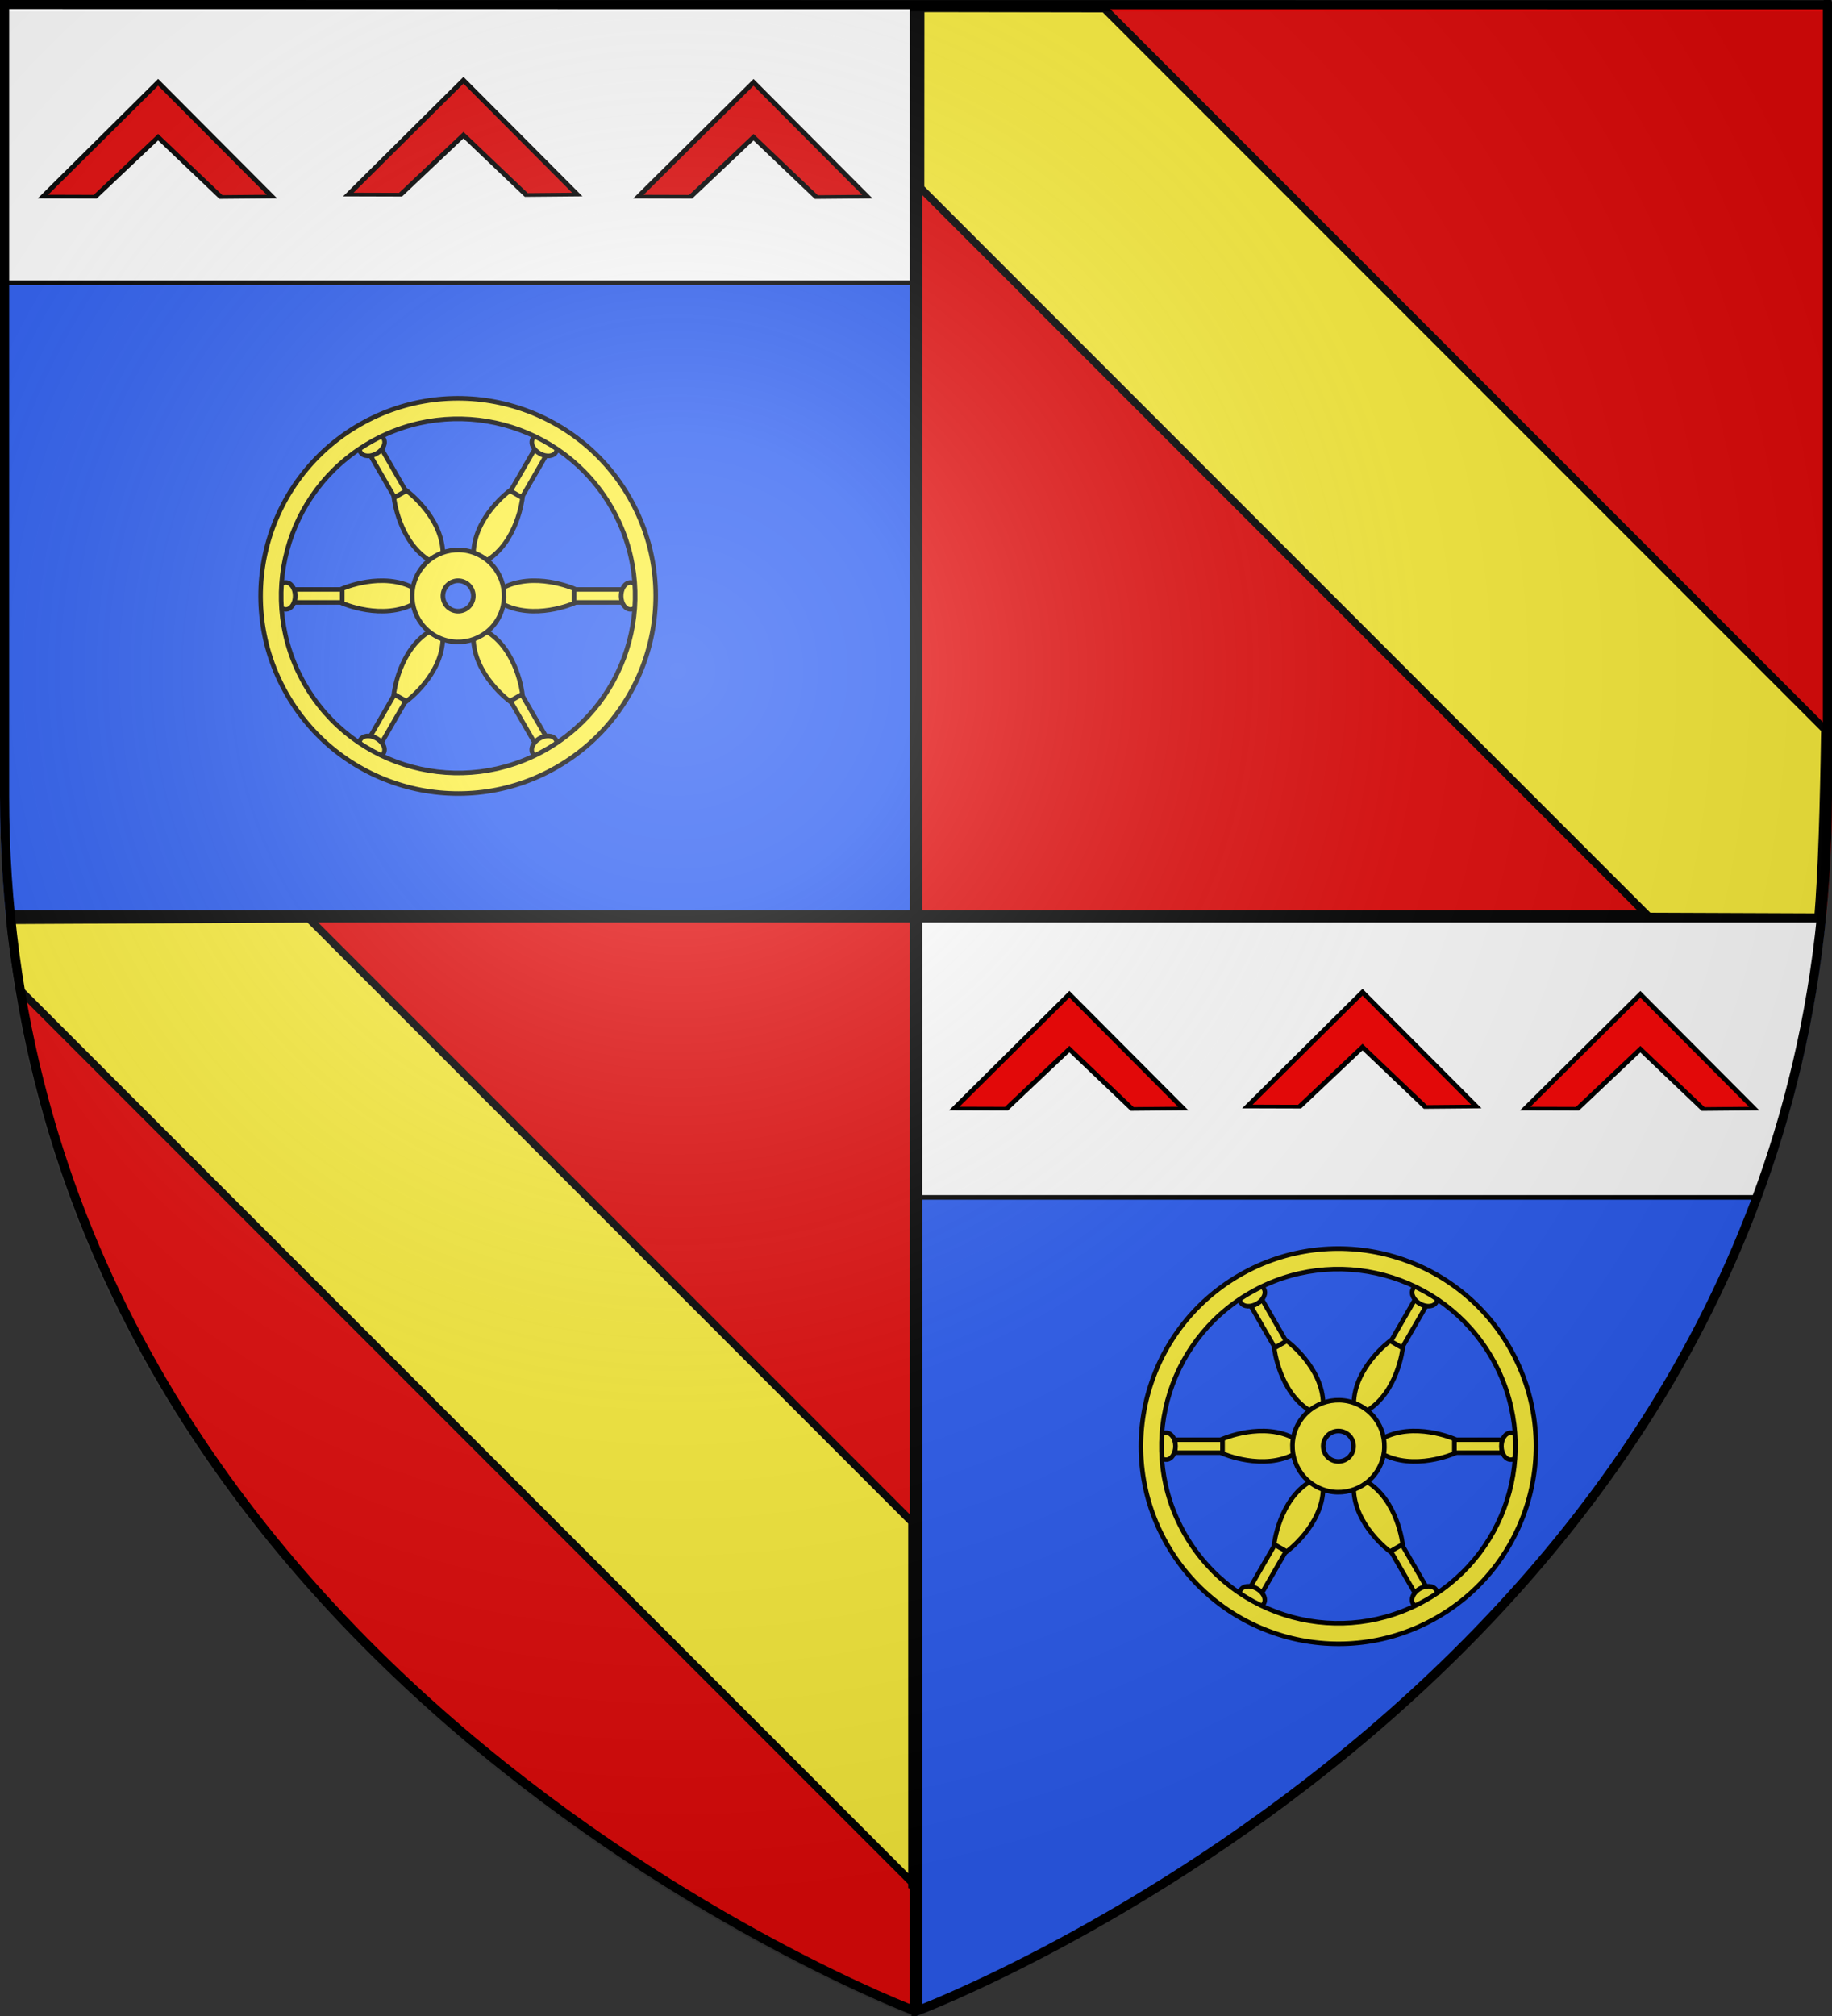
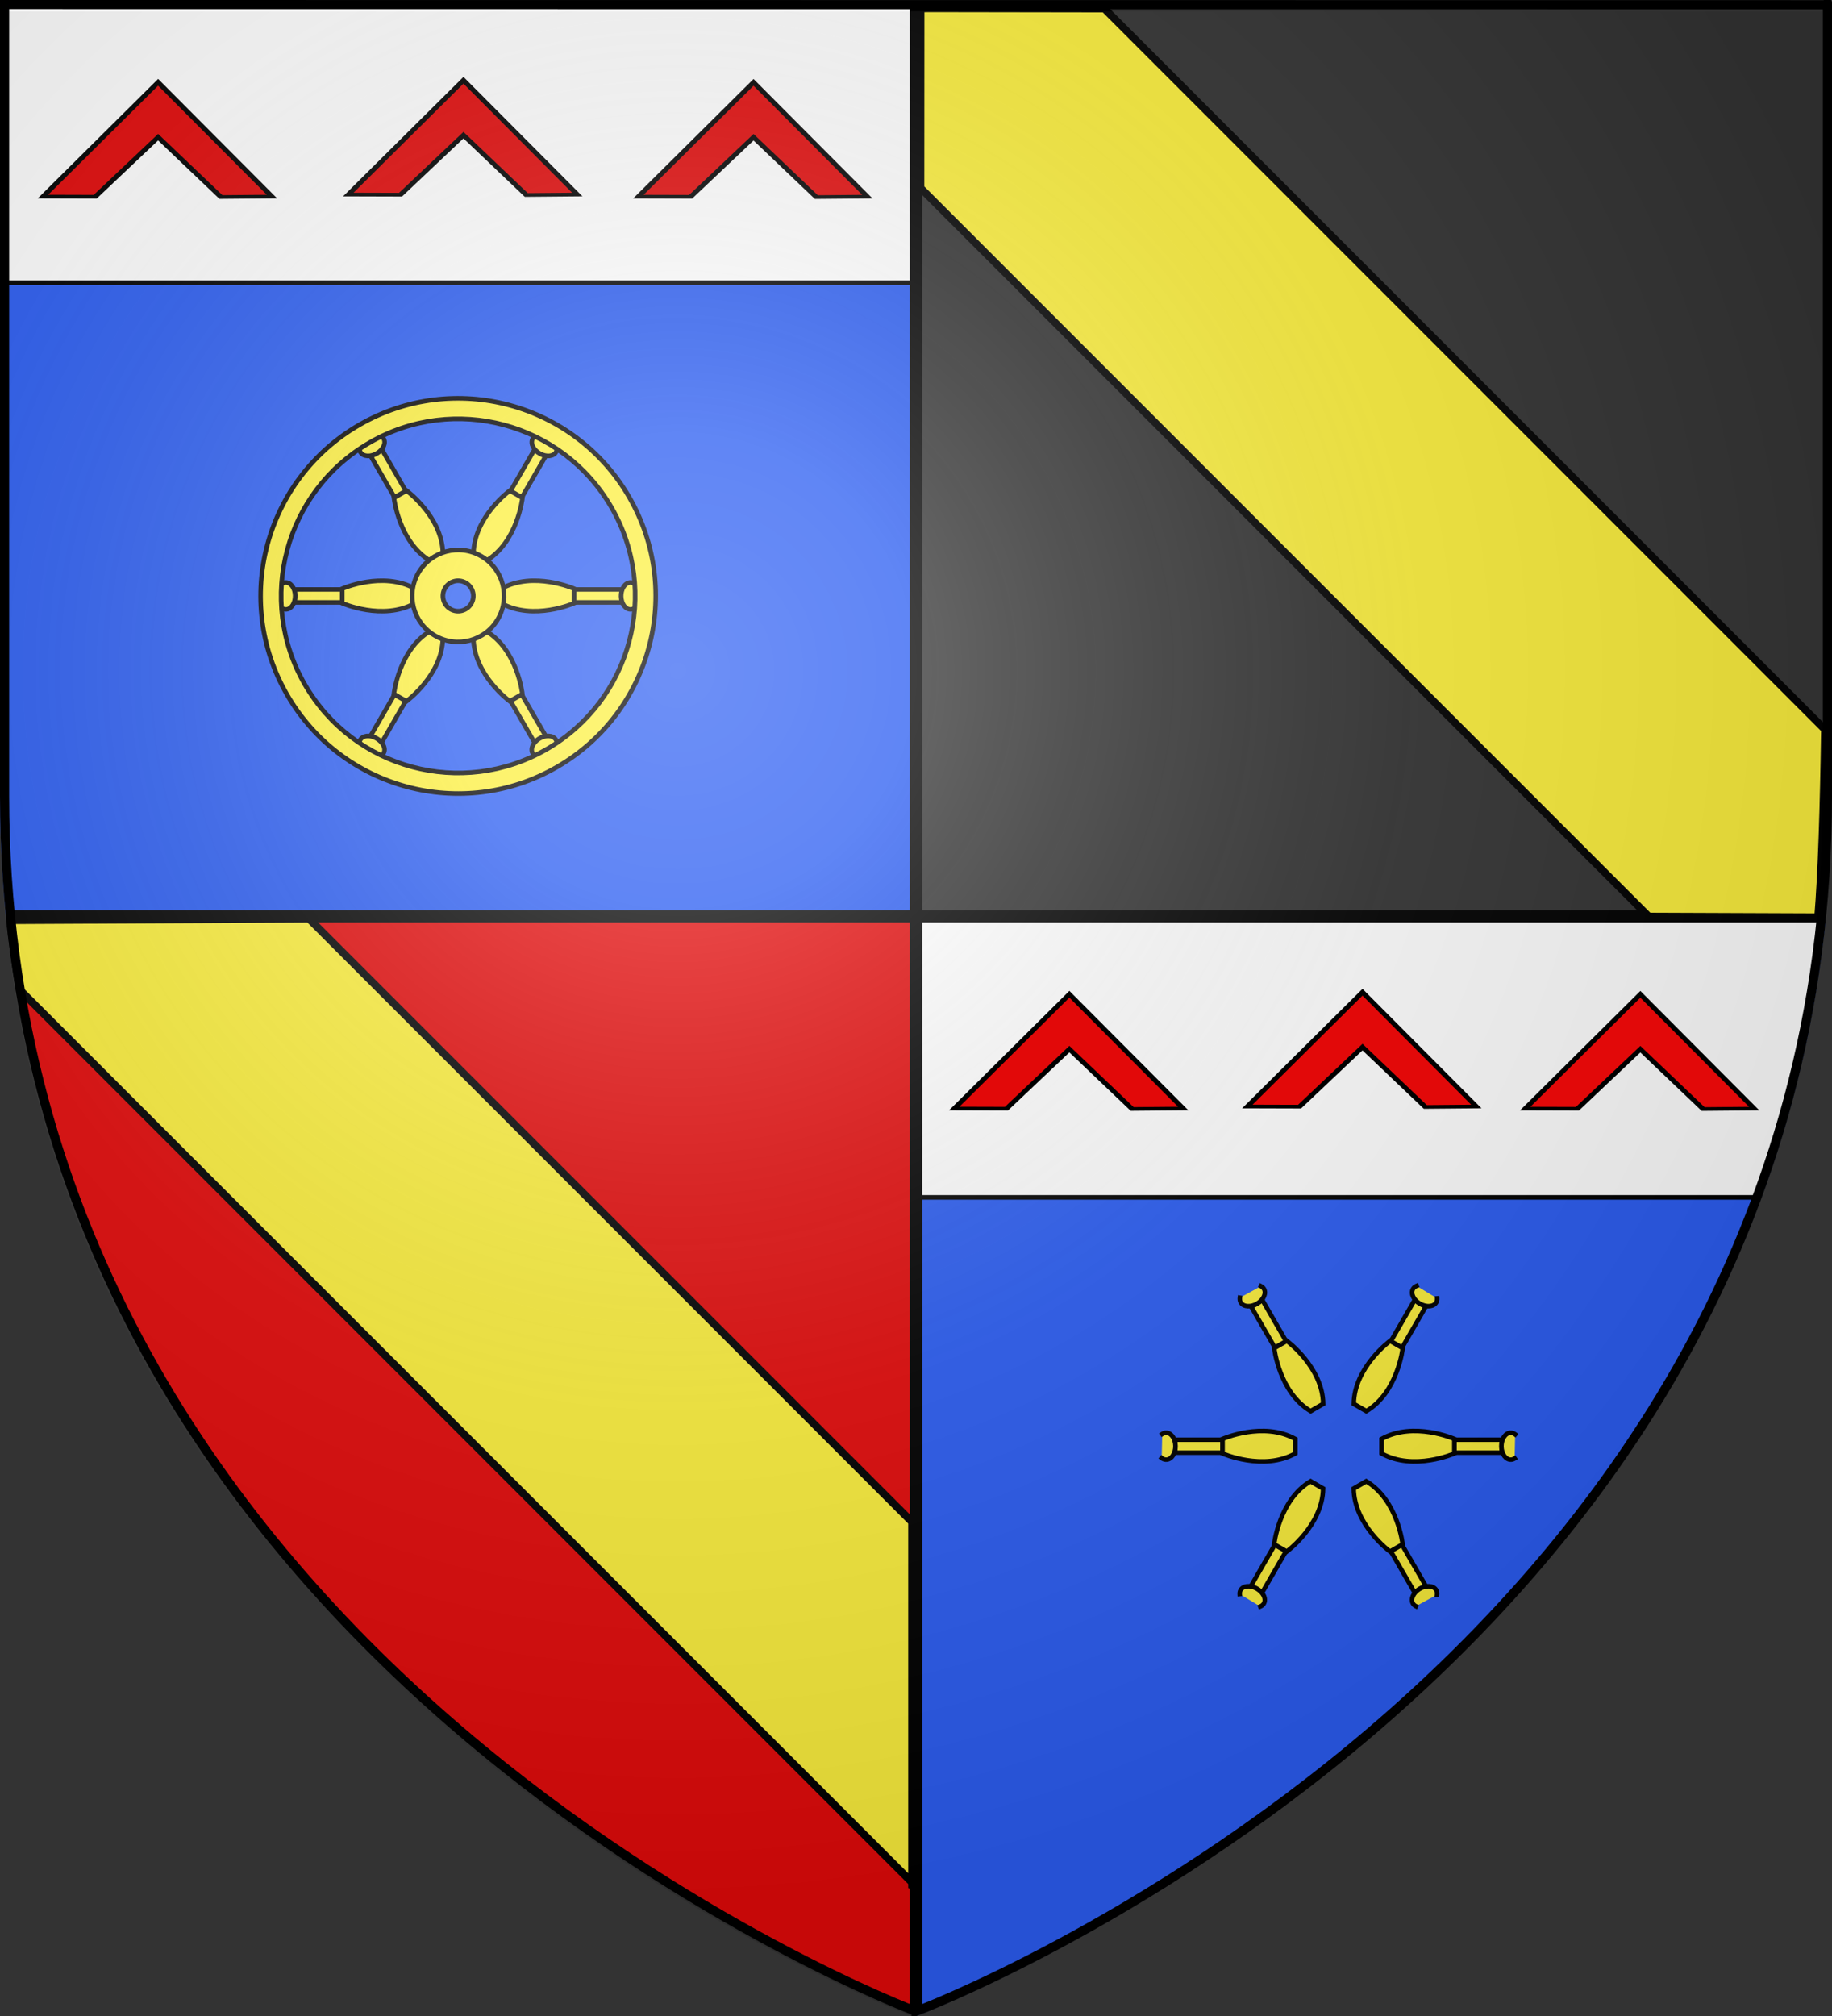
<svg xmlns="http://www.w3.org/2000/svg" xmlns:ns1="http://sodipodi.sourceforge.net/DTD/sodipodi-0.dtd" xmlns:ns2="http://www.inkscape.org/namespaces/inkscape" xmlns:xlink="http://www.w3.org/1999/xlink" version="1.0" width="600" height="660" id="svg2" ns1:version="0.32" ns2:version="0.48.2 r9819" ns1:docname="La Rodde.svg" ns2:output_extension="org.inkscape.output.svg.inkscape" ns2:export-filename="/home/miguel/Documentos/Pessoal/Geneatheque/Blasons/Vivarais/Soubeyran.png" ns2:export-xdpi="144" ns2:export-ydpi="144">
  <rect width="100%" height="100%" fill="#333333" stroke="none" />
  <ns1:namedview ns2:window-height="776" ns2:window-width="1230" ns2:pageshadow="2" ns2:pageopacity="0.0" guidetolerance="10.0" gridtolerance="10.0" objecttolerance="10.0" borderopacity="1.0" bordercolor="#666666" pagecolor="#ffffff" id="base" showgrid="false" ns2:zoom="0.57692308" ns2:cx="381.1331" ns2:cy="193.61453" ns2:window-x="50" ns2:window-y="24" ns2:current-layer="svg2" ns2:window-maximized="1" />
  <defs id="defs6">
    <ns2:perspective ns1:type="inkscape:persp3d" ns2:vp_x="0 : 330 : 1" ns2:vp_y="0 : 1000 : 0" ns2:vp_z="600 : 330 : 1" ns2:persp3d-origin="300 : 220 : 1" id="perspective470" />
    <linearGradient id="linearGradient2893">
      <stop id="stop2895" style="stop-color:#ffffff;stop-opacity:0.314" offset="0" />
      <stop id="stop2897" style="stop-color:#ffffff;stop-opacity:0.251" offset="0.19" />
      <stop id="stop2901" style="stop-color:#6b6b6b;stop-opacity:0.125" offset="0.6" />
      <stop id="stop2899" style="stop-color:#000000;stop-opacity:0.125" offset="1" />
    </linearGradient>
    <radialGradient cx="221.445" cy="226.331" r="300" fx="221.445" fy="226.331" id="radialGradient3163" xlink:href="#linearGradient2893" gradientUnits="userSpaceOnUse" gradientTransform="matrix(-1.353,0,0,1.349,1153.272,-71.533)" />
    <clipPath id="clipPath11400">
      <path d="M 5.369,352.682 C 5.369,352.682 -307.708,234.876 -307.708,-64.515 C -307.708,-363.906 -307.708,-336.342 -307.708,-336.342 L 318.446,-336.403 L 318.446,-64.515 C 318.446,234.876 5.369,352.682 5.369,352.682 z" id="path11402" style="opacity:1;fill:none;fill-opacity:1;fill-rule:evenodd;stroke:#000000;stroke-width:3.147;stroke-linecap:butt;stroke-linejoin:miter;stroke-miterlimit:4;stroke-dasharray:none;stroke-opacity:1" />
    </clipPath>
    <clipPath id="clipPath11539">
      <path d="M 300,658.5 C 300,658.5 1.5,546.18 1.5,260.728 C 1.5,-24.723 1.5,1.558 1.5,1.558 L 598.5,1.499 L 598.5,260.728 C 598.5,546.18 300,658.5 300,658.5 z" id="path11541" style="opacity:1;fill:none;fill-opacity:1;fill-rule:evenodd;stroke:#000000;stroke-width:3;stroke-linecap:butt;stroke-linejoin:miter;stroke-miterlimit:4;stroke-dasharray:none;stroke-opacity:1" />
    </clipPath>
    <clipPath id="clipPath11545">
      <path d="M 300,658.5 C 300,658.5 1.5,546.18 1.5,260.728 C 1.5,-24.723 1.5,1.558 1.5,1.558 L 598.5,1.499 L 598.5,260.728 C 598.5,546.18 300,658.5 300,658.5 z" id="path11547" style="opacity:1;fill:none;fill-opacity:1;fill-rule:evenodd;stroke:#000000;stroke-width:3;stroke-linecap:butt;stroke-linejoin:miter;stroke-miterlimit:4;stroke-dasharray:none;stroke-opacity:1" />
    </clipPath>
    <ns2:perspective id="perspective2910" ns2:persp3d-origin="0.5 : 0.33333333 : 1" ns2:vp_z="1 : 0.5 : 1" ns2:vp_y="0 : 1000 : 0" ns2:vp_x="0 : 0.5 : 1" ns1:type="inkscape:persp3d" />
    <ns2:perspective id="perspective3365" ns2:persp3d-origin="0.5 : 0.33333333 : 1" ns2:vp_z="1 : 0.5 : 1" ns2:vp_y="0 : 1000 : 0" ns2:vp_x="0 : 0.5 : 1" ns1:type="inkscape:persp3d" />
    <ns2:perspective id="perspective2902" ns2:persp3d-origin="0.5 : 0.33333333 : 1" ns2:vp_z="1 : 0.5 : 1" ns2:vp_y="0 : 1000 : 0" ns2:vp_x="0 : 0.5 : 1" ns1:type="inkscape:persp3d" />
    <ns2:perspective id="perspective2915" ns2:persp3d-origin="0.5 : 0.33333333 : 1" ns2:vp_z="1 : 0.5 : 1" ns2:vp_y="0 : 1000 : 0" ns2:vp_x="0 : 0.5 : 1" ns1:type="inkscape:persp3d" />
    <ns2:perspective id="perspective3032" ns2:persp3d-origin="0.5 : 0.33333333 : 1" ns2:vp_z="1 : 0.5 : 1" ns2:vp_y="0 : 1000 : 0" ns2:vp_x="0 : 0.5 : 1" ns1:type="inkscape:persp3d" />
    <ns2:perspective id="perspective3774" ns2:persp3d-origin="0.5 : 0.33333333 : 1" ns2:vp_z="1 : 0.5 : 1" ns2:vp_y="0 : 1000 : 0" ns2:vp_x="0 : 0.5 : 1" ns1:type="inkscape:persp3d" />
    <radialGradient r="405" cy="-80" cx="-75" gradientUnits="userSpaceOnUse" id="radialGradient3230" xlink:href="#Gradient1" ns2:collect="always" />
    <radialGradient r="405" cy="-80" cx="-75" gradientUnits="userSpaceOnUse" id="radialGradient3115" xlink:href="#Gradient1" ns2:collect="always" />
    <radialGradient r="405" cy="-80" cx="-75" gradientUnits="userSpaceOnUse" id="radialGradient4013" xlink:href="#Gradient1" ns2:collect="always" />
    <radialGradient id="Gradient1" gradientUnits="userSpaceOnUse" cy="-80" cx="-75" r="405">
      <stop stop-color="#fff" stop-opacity=".31" offset="0" id="stop4066" />
      <stop stop-color="#fff" stop-opacity=".25" offset=".19" id="stop4068" />
      <stop stop-color="#6b6b6b" stop-opacity=".125" offset=".6" id="stop4070" />
      <stop stop-opacity=".125" offset="1" id="stop4072" />
    </radialGradient>
  </defs>
  <g id="layer3" style="display:inline;stroke-width:1.5;stroke-miterlimit:4;stroke-dasharray:none" transform="matrix(-1,0,0,1,600,0)">
-     <path d="M 0,0.707 0,260.43 C 0,274.01 0.672,287.192 1.947,300 L 300,300 300,0.707 l -300,0 z" id="path3161" style="fill:#e20909;fill-opacity:1;fill-rule:evenodd;stroke:none;display:inline;stroke-width:1.5;stroke-miterlimit:4;stroke-dasharray:none" ns2:connector-curvature="0" />
    <path d="m 300,300 0,358.5 c 0,0 270.474,-101.957 296,-358.5 l -296,0 z" id="path5127" style="fill:#e20909;fill-opacity:1;fill-rule:evenodd;stroke:none;display:inline;stroke-width:1.5;stroke-miterlimit:4;stroke-dasharray:none" ns2:connector-curvature="0" />
    <path d="m 300,300 0,360 C 300,660 27.698,557.617 2,300 l 298,0 z" id="path6098" style="fill:#2b5df2;fill-opacity:1;fill-rule:evenodd;stroke:none;display:inline;stroke-width:1.5;stroke-miterlimit:4;stroke-dasharray:none" ns2:connector-curvature="0" />
    <rect width="298.121" height="91" ry="1.253" x="1.379" y="301" clip-path="url(#clipPath11539)" id="rect11404" style="fill:#ffffff;fill-opacity:1;fill-rule:evenodd;stroke:#000000;stroke-width:1.5;stroke-linecap:square;stroke-linejoin:miter;stroke-miterlimit:4;stroke-opacity:1;stroke-dasharray:none;display:inline" rx="1.253" />
    <path d="m 600,0.5 0,259.93 c 0,13.579 -0.672,26.762 -1.947,39.57 L 300,300 300,0.5 l 300,0 z" id="path6100" style="fill:#2b5df2;fill-opacity:1;fill-rule:evenodd;stroke:none;display:inline;stroke-width:1.5;stroke-miterlimit:4;stroke-dasharray:none" ns2:connector-curvature="0" />
    <rect width="298.121" height="91" ry="1.253" x="300.515" y="1.571" clip-path="url(#clipPath11545)" id="rect11408" style="fill:#ffffff;fill-opacity:1;fill-rule:evenodd;stroke:#000000;stroke-width:1.5;stroke-linecap:square;stroke-linejoin:miter;stroke-miterlimit:4;stroke-opacity:1;stroke-dasharray:none;display:inline" rx="1.253" />
    <rect width="4" height="656" x="298" y="2" id="rect7071" style="fill:#000000;fill-opacity:1;stroke:none;display:inline;stroke-width:1.5;stroke-miterlimit:4;stroke-dasharray:none" />
    <rect width="3.995" height="594.78" x="298" y="-597.531" transform="matrix(0,1,-1,0,0,0)" id="rect7073" style="fill:#000000;fill-opacity:1;stroke:none;display:inline;stroke-width:1.5;stroke-miterlimit:4;stroke-dasharray:none" />
    <g style="fill:#e20909;fill-opacity:1;stroke:#000000;stroke-width:4.083;stroke-miterlimit:4;stroke-opacity:1;stroke-dasharray:none;display:inline" id="g4623-5" transform="matrix(0.457,0,0,0.295,398.369,-108.263)">
      <path ns1:nodetypes="ccccccc" ns2:connector-curvature="0" id="path4625-6" style="fill:#e20909;fill-opacity:1;stroke:#000000;stroke-width:4.083;stroke-miterlimit:4;stroke-opacity:1;stroke-dasharray:none;display:inline" d="m 327.881,458.311 -81.571,126.816 36.555,0.507 45.016,-66.42 45.093,66.08 37.429,-0.167 z" />
    </g>
    <g style="fill:#e20909;fill-opacity:1;stroke:#000000;stroke-width:4.083;stroke-miterlimit:4;stroke-opacity:1;stroke-dasharray:none;display:inline" id="g4623-9-2" transform="matrix(0.457,0,0,0.295,203.369,-108.24)">
      <path ns1:nodetypes="ccccccc" ns2:connector-curvature="0" id="path4625-8-5" style="fill:#e20909;fill-opacity:1;stroke:#000000;stroke-width:4.083;stroke-miterlimit:4;stroke-opacity:1;stroke-dasharray:none;display:inline" d="m 327.881,458.311 -81.571,126.816 36.555,0.507 45.016,-66.42 45.093,66.08 37.429,-0.167 z" />
    </g>
    <g style="fill:#e20909;fill-opacity:1;stroke:#000000;stroke-width:4.083;stroke-miterlimit:4;stroke-opacity:1;stroke-dasharray:none;display:inline" id="g4623-7-2" transform="matrix(0.457,0,0,0.295,298.369,-108.929)">
      <path ns1:nodetypes="ccccccc" ns2:connector-curvature="0" id="path4625-2-6" style="fill:#e20909;fill-opacity:1;stroke:#000000;stroke-width:4.083;stroke-miterlimit:4;stroke-opacity:1;stroke-dasharray:none;display:inline" d="m 327.881,458.311 -81.571,126.816 36.555,0.507 45.016,-66.42 45.093,66.08 37.429,-0.167 z" />
    </g>
    <g transform="matrix(-0.634,0,0,0.634,656.485,-216.775)" id="layer1-3" ns2:label="Calque 1" style="fill:#fcef3c;fill-opacity:1;stroke-width:2.367;stroke-miterlimit:4;stroke-dasharray:none">
      <g transform="translate(35.974,185.292)" id="layer6" style="display:inline;fill:#fcef3c;fill-opacity:1;stroke-width:2.367;stroke-miterlimit:4;stroke-dasharray:none" />
      <g transform="translate(363.655,661.788)" ns2:label="Meubles" id="layer3-2" style="fill:#fcef3c;fill-opacity:1;stroke-width:2.367;stroke-miterlimit:4;stroke-dasharray:none" />
      <g id="g3277" style="fill:#fcef3c;fill-opacity:1;stroke-width:2.367;stroke-miterlimit:4;stroke-dasharray:none">
        <g style="fill:#fcef3c;fill-opacity:1;stroke-width:2.328;stroke-miterlimit:4;stroke-dasharray:none" transform="matrix(1.034,0,0,1,-1200.077,-165.2)" id="g4285">
          <rect style="fill:#fcef3c;fill-opacity:1;stroke:#000000;stroke-width:2.328;stroke-linecap:square;stroke-linejoin:round;stroke-miterlimit:4;stroke-opacity:1;stroke-dasharray:none;stroke-dashoffset:0" id="rect4287" width="24.37" height="6.692" x="1394.011" y="811.503" />
          <path ns1:type="arc" style="fill:#fcef3c;fill-opacity:1;stroke:#000000;stroke-width:2.328;stroke-linecap:square;stroke-linejoin:round;stroke-miterlimit:4;stroke-opacity:1;stroke-dasharray:none;stroke-dashoffset:0" id="path4289" ns1:cx="1389.5911" ns1:cy="814.85004" ns1:rx="4.6719556" ns1:ry="6.9447989" d="m 1387.648,808.534 c 2.346,-1.595 5.119,-0.061 6.192,3.427 1.073,3.488 0.041,7.609 -2.305,9.204 -1.329,0.903 -2.865,0.831 -4.153,-0.197" ns1:start="4.2834145" ns1:end="8.3466238" ns1:open="true" />
          <path id="path4291" style="fill:#fcef3c;fill-opacity:1;stroke:#000000;stroke-width:2.328;stroke-linecap:butt;stroke-linejoin:miter;stroke-opacity:1;stroke-miterlimit:4;stroke-dasharray:none" d="m 1454.115,811.098 c -16.037,-9.259 -36.365,0 -36.365,0 l 0,7.502 c 0,0 20.328,9.259 36.365,0 z" ns2:connector-curvature="0" ns1:nodetypes="ccccc" />
        </g>
        <g style="fill:#fcef3c;fill-opacity:1;stroke-width:2.328;stroke-miterlimit:4;stroke-dasharray:none" id="g4293" transform="matrix(-0.517,-0.895,0.866,-0.5,383.009,2378.493)">
          <rect y="811.503" x="1394.011" height="6.692" width="24.37" id="rect4295" style="fill:#fcef3c;fill-opacity:1;stroke:#000000;stroke-width:2.328;stroke-linecap:square;stroke-linejoin:round;stroke-miterlimit:4;stroke-opacity:1;stroke-dasharray:none;stroke-dashoffset:0" />
          <path ns1:open="true" ns1:end="8.3466238" ns1:start="4.2834145" d="m 1387.648,808.534 c 2.346,-1.595 5.119,-0.061 6.192,3.427 1.073,3.488 0.041,7.609 -2.305,9.204 -1.329,0.903 -2.865,0.831 -4.153,-0.197" ns1:ry="6.9447989" ns1:rx="4.6719556" ns1:cy="814.85004" ns1:cx="1389.5911" id="path4297" style="fill:#fcef3c;fill-opacity:1;stroke:#000000;stroke-width:2.328;stroke-linecap:square;stroke-linejoin:round;stroke-miterlimit:4;stroke-opacity:1;stroke-dasharray:none;stroke-dashoffset:0" ns1:type="arc" />
          <path ns1:nodetypes="ccccc" ns2:connector-curvature="0" d="m 1454.115,811.098 c -16.037,-9.259 -36.365,0 -36.365,0 l 0,7.502 c 0,0 20.328,9.259 36.365,0 z" style="fill:#fcef3c;fill-opacity:1;stroke:#000000;stroke-width:2.328;stroke-linecap:butt;stroke-linejoin:miter;stroke-opacity:1;stroke-miterlimit:4;stroke-dasharray:none" id="path4299" />
        </g>
        <g style="fill:#fcef3c;fill-opacity:1;stroke-width:2.328;stroke-miterlimit:4;stroke-dasharray:none" id="g4301" transform="matrix(0.517,-0.895,0.866,0.5,-1142.835,1563.644)">
          <rect y="811.503" x="1394.011" height="6.692" width="24.37" id="rect4303" style="fill:#fcef3c;fill-opacity:1;stroke:#000000;stroke-width:2.328;stroke-linecap:square;stroke-linejoin:round;stroke-miterlimit:4;stroke-opacity:1;stroke-dasharray:none;stroke-dashoffset:0" />
          <path ns1:open="true" ns1:end="8.3466238" ns1:start="4.2834145" d="m 1387.648,808.534 c 2.346,-1.595 5.119,-0.061 6.192,3.427 1.073,3.488 0.041,7.609 -2.305,9.204 -1.329,0.903 -2.865,0.831 -4.153,-0.197" ns1:ry="6.9447989" ns1:rx="4.6719556" ns1:cy="814.85004" ns1:cx="1389.5911" id="path4305" style="fill:#fcef3c;fill-opacity:1;stroke:#000000;stroke-width:2.328;stroke-linecap:square;stroke-linejoin:round;stroke-miterlimit:4;stroke-opacity:1;stroke-dasharray:none;stroke-dashoffset:0" ns1:type="arc" />
          <path ns1:nodetypes="ccccc" ns2:connector-curvature="0" d="m 1454.115,811.098 c -16.037,-9.259 -36.365,0 -36.365,0 l 0,7.502 c 0,0 20.328,9.259 36.365,0 z" style="fill:#fcef3c;fill-opacity:1;stroke:#000000;stroke-width:2.328;stroke-linecap:butt;stroke-linejoin:miter;stroke-opacity:1;stroke-miterlimit:4;stroke-dasharray:none" id="path4307" />
        </g>
        <g style="fill:#fcef3c;fill-opacity:1;stroke-width:2.328;stroke-miterlimit:4;stroke-dasharray:none" transform="matrix(-1.034,0,0,-1,1851.611,1464.498)" id="g4309">
          <rect style="fill:#fcef3c;fill-opacity:1;stroke:#000000;stroke-width:2.328;stroke-linecap:square;stroke-linejoin:round;stroke-miterlimit:4;stroke-opacity:1;stroke-dasharray:none;stroke-dashoffset:0" id="rect4311" width="24.37" height="6.692" x="1394.011" y="811.503" />
          <path ns1:type="arc" style="fill:#fcef3c;fill-opacity:1;stroke:#000000;stroke-width:2.328;stroke-linecap:square;stroke-linejoin:round;stroke-miterlimit:4;stroke-opacity:1;stroke-dasharray:none;stroke-dashoffset:0" id="path4313" ns1:cx="1389.5911" ns1:cy="814.85004" ns1:rx="4.6719556" ns1:ry="6.9447989" d="m 1387.648,808.534 c 2.346,-1.595 5.119,-0.061 6.192,3.427 1.073,3.488 0.041,7.609 -2.305,9.204 -1.329,0.903 -2.865,0.831 -4.153,-0.197" ns1:start="4.2834145" ns1:end="8.3466238" ns1:open="true" />
          <path id="path4315" style="fill:#fcef3c;fill-opacity:1;stroke:#000000;stroke-width:2.328;stroke-linecap:butt;stroke-linejoin:miter;stroke-opacity:1;stroke-miterlimit:4;stroke-dasharray:none" d="m 1454.115,811.098 c -16.037,-9.259 -36.365,0 -36.365,0 l 0,7.502 c 0,0 20.328,9.259 36.365,0 z" ns2:connector-curvature="0" ns1:nodetypes="ccccc" />
        </g>
        <g style="fill:#fcef3c;fill-opacity:1;stroke-width:2.328;stroke-miterlimit:4;stroke-dasharray:none" id="g4317" transform="matrix(-0.517,0.895,-0.866,-0.5,1794.369,-264.346)">
          <rect y="811.503" x="1394.011" height="6.692" width="24.37" id="rect4319" style="fill:#fcef3c;fill-opacity:1;stroke:#000000;stroke-width:2.328;stroke-linecap:square;stroke-linejoin:round;stroke-miterlimit:4;stroke-opacity:1;stroke-dasharray:none;stroke-dashoffset:0" />
          <path ns1:open="true" ns1:end="8.3466238" ns1:start="4.2834145" d="m 1387.648,808.534 c 2.346,-1.595 5.119,-0.061 6.192,3.427 1.073,3.488 0.041,7.609 -2.305,9.204 -1.329,0.903 -2.865,0.831 -4.153,-0.197" ns1:ry="6.9447989" ns1:rx="4.6719556" ns1:cy="814.85004" ns1:cx="1389.5911" id="path4321" style="fill:#fcef3c;fill-opacity:1;stroke:#000000;stroke-width:2.328;stroke-linecap:square;stroke-linejoin:round;stroke-miterlimit:4;stroke-opacity:1;stroke-dasharray:none;stroke-dashoffset:0" ns1:type="arc" />
          <path ns1:nodetypes="ccccc" ns2:connector-curvature="0" d="m 1454.115,811.098 c -16.037,-9.259 -36.365,0 -36.365,0 l 0,7.502 c 0,0 20.328,9.259 36.365,0 z" style="fill:#fcef3c;fill-opacity:1;stroke:#000000;stroke-width:2.328;stroke-linecap:butt;stroke-linejoin:miter;stroke-opacity:1;stroke-miterlimit:4;stroke-dasharray:none" id="path4323" />
        </g>
        <g style="fill:#fcef3c;fill-opacity:1;stroke-width:2.328;stroke-miterlimit:4;stroke-dasharray:none" transform="matrix(0.517,0.895,-0.866,0.5,268.525,-1079.195)" id="g4325">
          <rect style="fill:#fcef3c;fill-opacity:1;stroke:#000000;stroke-width:2.328;stroke-linecap:square;stroke-linejoin:round;stroke-miterlimit:4;stroke-opacity:1;stroke-dasharray:none;stroke-dashoffset:0" id="rect4327" width="24.37" height="6.692" x="1394.011" y="811.503" />
          <path ns1:type="arc" style="fill:#fcef3c;fill-opacity:1;stroke:#000000;stroke-width:2.328;stroke-linecap:square;stroke-linejoin:round;stroke-miterlimit:4;stroke-opacity:1;stroke-dasharray:none;stroke-dashoffset:0" id="path4329" ns1:cx="1389.5911" ns1:cy="814.85004" ns1:rx="4.6719556" ns1:ry="6.9447989" d="m 1387.648,808.534 c 2.346,-1.595 5.119,-0.061 6.192,3.427 1.073,3.488 0.041,7.609 -2.305,9.204 -1.329,0.903 -2.865,0.831 -4.153,-0.197" ns1:start="4.2834145" ns1:end="8.3466238" ns1:open="true" />
          <path id="path4331" style="fill:#fcef3c;fill-opacity:1;stroke:#000000;stroke-width:2.328;stroke-linecap:butt;stroke-linejoin:miter;stroke-opacity:1;stroke-miterlimit:4;stroke-dasharray:none" d="m 1454.115,811.098 c -16.037,-9.259 -36.365,0 -36.365,0 l 0,7.502 c 0,0 20.328,9.259 36.365,0 z" ns2:connector-curvature="0" ns1:nodetypes="ccccc" />
        </g>
        <path ns2:connector-curvature="0" id="path4333" d="m 305.199,637.774 c -6.558,11.359 -2.666,25.885 8.693,32.443 11.359,6.558 25.885,2.666 32.443,-8.693 6.558,-11.359 2.666,-25.885 -8.693,-32.443 -11.359,-6.558 -25.885,-2.666 -32.443,8.693 z m 13.748,7.938 c 2.17,-3.758 6.984,-5.025 10.742,-2.855 3.758,2.17 5.041,6.957 2.871,10.715 -2.17,3.758 -6.972,5.068 -10.73,2.898 -3.758,-2.17 -5.052,-6.999 -2.882,-10.757 z" style="fill:#fcef3c;fill-opacity:1;stroke:#000000;stroke-width:2.367;stroke-linecap:square;stroke-linejoin:round;stroke-miterlimit:4;stroke-opacity:1;stroke-dasharray:none;stroke-dashoffset:0" />
        <path ns2:connector-curvature="0" id="path4335" d="M 414.128,598.633 C 385.952,549.831 323.554,533.111 274.751,561.287 c -48.803,28.176 -65.522,90.575 -37.346,139.377 28.176,48.803 90.575,65.522 139.377,37.346 48.803,-28.176 65.522,-90.575 37.346,-139.377 z m -9.175,5.297 c 25.247,43.73 10.245,99.632 -33.484,124.879 -43.73,25.247 -99.643,10.288 -124.89,-33.441 -25.247,-43.73 -10.261,-99.659 33.468,-124.906 43.73,-25.247 99.659,-10.261 124.906,33.468 z" style="fill:#fcef3c;fill-opacity:1;stroke:#000000;stroke-width:2.367;stroke-linecap:square;stroke-linejoin:round;stroke-miterlimit:4;stroke-opacity:1;stroke-dasharray:none;stroke-dashoffset:0" />
      </g>
    </g>
    <g style="display:inline;fill-opacity:1;fill:#fcef3c;stroke-width:2.367;stroke-miterlimit:4;stroke-dasharray:none" transform="matrix(-0.634,0,0,0.634,368.182,61.587)" id="layer1-3-4" ns2:label="Calque 1">
      <g transform="translate(35.974,185.292)" id="layer6-6" style="display:inline;fill-opacity:1;fill:#fcef3c;stroke-width:2.367;stroke-miterlimit:4;stroke-dasharray:none" />
      <g transform="translate(363.655,661.788)" ns2:label="Meubles" id="layer3-2-4" style="fill-opacity:1;fill:#fcef3c;stroke-width:2.367;stroke-miterlimit:4;stroke-dasharray:none" />
      <g id="g3277-2" style="fill-opacity:1;fill:#fcef3c;stroke-width:2.367;stroke-miterlimit:4;stroke-dasharray:none">
        <g style="fill:#fcef3c;fill-opacity:1;stroke-width:2.328;stroke-miterlimit:4;stroke-dasharray:none" transform="matrix(1.034,0,0,1,-1200.077,-165.2)" id="g4285-5">
          <rect style="fill:#fcef3c;fill-opacity:1;stroke:#000000;stroke-width:2.328;stroke-linecap:square;stroke-linejoin:round;stroke-miterlimit:4;stroke-opacity:1;stroke-dasharray:none;stroke-dashoffset:0" id="rect4287-1" width="24.37" height="6.692" x="1394.011" y="811.503" />
          <path ns1:type="arc" style="fill:#fcef3c;fill-opacity:1;stroke:#000000;stroke-width:2.328;stroke-linecap:square;stroke-linejoin:round;stroke-miterlimit:4;stroke-opacity:1;stroke-dasharray:none;stroke-dashoffset:0" id="path4289-6" ns1:cx="1389.5911" ns1:cy="814.85004" ns1:rx="4.6719556" ns1:ry="6.9447989" d="m 1387.648,808.534 c 2.346,-1.595 5.119,-0.061 6.192,3.427 1.073,3.488 0.041,7.609 -2.305,9.204 -1.329,0.903 -2.865,0.831 -4.153,-0.197" ns1:start="4.2834145" ns1:end="8.3466238" ns1:open="true" />
          <path id="path4291-1" style="fill:#fcef3c;fill-opacity:1;stroke:#000000;stroke-width:2.328;stroke-linecap:butt;stroke-linejoin:miter;stroke-opacity:1;stroke-miterlimit:4;stroke-dasharray:none" d="m 1454.115,811.098 c -16.037,-9.259 -36.365,0 -36.365,0 l 0,7.502 c 0,0 20.328,9.259 36.365,0 z" ns2:connector-curvature="0" ns1:nodetypes="ccccc" />
        </g>
        <g style="fill:#fcef3c;fill-opacity:1;stroke-width:2.328;stroke-miterlimit:4;stroke-dasharray:none" id="g4293-3" transform="matrix(-0.517,-0.895,0.866,-0.5,383.009,2378.493)">
          <rect y="811.503" x="1394.011" height="6.692" width="24.37" id="rect4295-7" style="fill:#fcef3c;fill-opacity:1;stroke:#000000;stroke-width:2.328;stroke-linecap:square;stroke-linejoin:round;stroke-miterlimit:4;stroke-opacity:1;stroke-dasharray:none;stroke-dashoffset:0" />
          <path ns1:open="true" ns1:end="8.3466238" ns1:start="4.2834145" d="m 1387.648,808.534 c 2.346,-1.595 5.119,-0.061 6.192,3.427 1.073,3.488 0.041,7.609 -2.305,9.204 -1.329,0.903 -2.865,0.831 -4.153,-0.197" ns1:ry="6.9447989" ns1:rx="4.6719556" ns1:cy="814.85004" ns1:cx="1389.5911" id="path4297-7" style="fill:#fcef3c;fill-opacity:1;stroke:#000000;stroke-width:2.328;stroke-linecap:square;stroke-linejoin:round;stroke-miterlimit:4;stroke-opacity:1;stroke-dasharray:none;stroke-dashoffset:0" ns1:type="arc" />
          <path ns1:nodetypes="ccccc" ns2:connector-curvature="0" d="m 1454.115,811.098 c -16.037,-9.259 -36.365,0 -36.365,0 l 0,7.502 c 0,0 20.328,9.259 36.365,0 z" style="fill:#fcef3c;fill-opacity:1;stroke:#000000;stroke-width:2.328;stroke-linecap:butt;stroke-linejoin:miter;stroke-opacity:1;stroke-miterlimit:4;stroke-dasharray:none" id="path4299-1" />
        </g>
        <g style="fill:#fcef3c;fill-opacity:1;stroke-width:2.328;stroke-miterlimit:4;stroke-dasharray:none" id="g4301-2" transform="matrix(0.517,-0.895,0.866,0.5,-1142.835,1563.644)">
          <rect y="811.503" x="1394.011" height="6.692" width="24.37" id="rect4303-1" style="fill:#fcef3c;fill-opacity:1;stroke:#000000;stroke-width:2.328;stroke-linecap:square;stroke-linejoin:round;stroke-miterlimit:4;stroke-opacity:1;stroke-dasharray:none;stroke-dashoffset:0" />
          <path ns1:open="true" ns1:end="8.3466238" ns1:start="4.2834145" d="m 1387.648,808.534 c 2.346,-1.595 5.119,-0.061 6.192,3.427 1.073,3.488 0.041,7.609 -2.305,9.204 -1.329,0.903 -2.865,0.831 -4.153,-0.197" ns1:ry="6.9447989" ns1:rx="4.6719556" ns1:cy="814.85004" ns1:cx="1389.5911" id="path4305-0" style="fill:#fcef3c;fill-opacity:1;stroke:#000000;stroke-width:2.328;stroke-linecap:square;stroke-linejoin:round;stroke-miterlimit:4;stroke-opacity:1;stroke-dasharray:none;stroke-dashoffset:0" ns1:type="arc" />
          <path ns1:nodetypes="ccccc" ns2:connector-curvature="0" d="m 1454.115,811.098 c -16.037,-9.259 -36.365,0 -36.365,0 l 0,7.502 c 0,0 20.328,9.259 36.365,0 z" style="fill:#fcef3c;fill-opacity:1;stroke:#000000;stroke-width:2.328;stroke-linecap:butt;stroke-linejoin:miter;stroke-opacity:1;stroke-miterlimit:4;stroke-dasharray:none" id="path4307-8" />
        </g>
        <g style="fill:#fcef3c;fill-opacity:1;stroke-width:2.328;stroke-miterlimit:4;stroke-dasharray:none" transform="matrix(-1.034,0,0,-1,1851.611,1464.498)" id="g4309-9">
          <rect style="fill:#fcef3c;fill-opacity:1;stroke:#000000;stroke-width:2.328;stroke-linecap:square;stroke-linejoin:round;stroke-miterlimit:4;stroke-opacity:1;stroke-dasharray:none;stroke-dashoffset:0" id="rect4311-0" width="24.37" height="6.692" x="1394.011" y="811.503" />
          <path ns1:type="arc" style="fill:#fcef3c;fill-opacity:1;stroke:#000000;stroke-width:2.328;stroke-linecap:square;stroke-linejoin:round;stroke-miterlimit:4;stroke-opacity:1;stroke-dasharray:none;stroke-dashoffset:0" id="path4313-1" ns1:cx="1389.5911" ns1:cy="814.85004" ns1:rx="4.6719556" ns1:ry="6.9447989" d="m 1387.648,808.534 c 2.346,-1.595 5.119,-0.061 6.192,3.427 1.073,3.488 0.041,7.609 -2.305,9.204 -1.329,0.903 -2.865,0.831 -4.153,-0.197" ns1:start="4.2834145" ns1:end="8.3466238" ns1:open="true" />
          <path id="path4315-3" style="fill:#fcef3c;fill-opacity:1;stroke:#000000;stroke-width:2.328;stroke-linecap:butt;stroke-linejoin:miter;stroke-opacity:1;stroke-miterlimit:4;stroke-dasharray:none" d="m 1454.115,811.098 c -16.037,-9.259 -36.365,0 -36.365,0 l 0,7.502 c 0,0 20.328,9.259 36.365,0 z" ns2:connector-curvature="0" ns1:nodetypes="ccccc" />
        </g>
        <g style="fill:#fcef3c;fill-opacity:1;stroke-width:2.328;stroke-miterlimit:4;stroke-dasharray:none" id="g4317-4" transform="matrix(-0.517,0.895,-0.866,-0.5,1794.369,-264.346)">
          <rect y="811.503" x="1394.011" height="6.692" width="24.37" id="rect4319-8" style="fill:#fcef3c;fill-opacity:1;stroke:#000000;stroke-width:2.328;stroke-linecap:square;stroke-linejoin:round;stroke-miterlimit:4;stroke-opacity:1;stroke-dasharray:none;stroke-dashoffset:0" />
          <path ns1:open="true" ns1:end="8.3466238" ns1:start="4.2834145" d="m 1387.648,808.534 c 2.346,-1.595 5.119,-0.061 6.192,3.427 1.073,3.488 0.041,7.609 -2.305,9.204 -1.329,0.903 -2.865,0.831 -4.153,-0.197" ns1:ry="6.9447989" ns1:rx="4.6719556" ns1:cy="814.85004" ns1:cx="1389.5911" id="path4321-5" style="fill:#fcef3c;fill-opacity:1;stroke:#000000;stroke-width:2.328;stroke-linecap:square;stroke-linejoin:round;stroke-miterlimit:4;stroke-opacity:1;stroke-dasharray:none;stroke-dashoffset:0" ns1:type="arc" />
          <path ns1:nodetypes="ccccc" ns2:connector-curvature="0" d="m 1454.115,811.098 c -16.037,-9.259 -36.365,0 -36.365,0 l 0,7.502 c 0,0 20.328,9.259 36.365,0 z" style="fill:#fcef3c;fill-opacity:1;stroke:#000000;stroke-width:2.328;stroke-linecap:butt;stroke-linejoin:miter;stroke-opacity:1;stroke-miterlimit:4;stroke-dasharray:none" id="path4323-8" />
        </g>
        <g style="fill:#fcef3c;fill-opacity:1;stroke-width:2.328;stroke-miterlimit:4;stroke-dasharray:none" transform="matrix(0.517,0.895,-0.866,0.5,268.525,-1079.195)" id="g4325-2">
          <rect style="fill:#fcef3c;fill-opacity:1;stroke:#000000;stroke-width:2.328;stroke-linecap:square;stroke-linejoin:round;stroke-miterlimit:4;stroke-opacity:1;stroke-dasharray:none;stroke-dashoffset:0" id="rect4327-2" width="24.37" height="6.692" x="1394.011" y="811.503" />
          <path ns1:type="arc" style="fill:#fcef3c;fill-opacity:1;stroke:#000000;stroke-width:2.328;stroke-linecap:square;stroke-linejoin:round;stroke-miterlimit:4;stroke-opacity:1;stroke-dasharray:none;stroke-dashoffset:0" id="path4329-0" ns1:cx="1389.5911" ns1:cy="814.85004" ns1:rx="4.6719556" ns1:ry="6.9447989" d="m 1387.648,808.534 c 2.346,-1.595 5.119,-0.061 6.192,3.427 1.073,3.488 0.041,7.609 -2.305,9.204 -1.329,0.903 -2.865,0.831 -4.153,-0.197" ns1:start="4.2834145" ns1:end="8.3466238" ns1:open="true" />
          <path id="path4331-6" style="fill:#fcef3c;fill-opacity:1;stroke:#000000;stroke-width:2.328;stroke-linecap:butt;stroke-linejoin:miter;stroke-opacity:1;stroke-miterlimit:4;stroke-dasharray:none" d="m 1454.115,811.098 c -16.037,-9.259 -36.365,0 -36.365,0 l 0,7.502 c 0,0 20.328,9.259 36.365,0 z" ns2:connector-curvature="0" ns1:nodetypes="ccccc" />
        </g>
-         <path ns2:connector-curvature="0" id="path4333-3" d="m 305.199,637.774 c -6.558,11.359 -2.666,25.885 8.693,32.443 11.359,6.558 25.885,2.666 32.443,-8.693 6.558,-11.359 2.666,-25.885 -8.693,-32.443 -11.359,-6.558 -25.885,-2.666 -32.443,8.693 z m 13.748,7.938 c 2.17,-3.758 6.984,-5.025 10.742,-2.855 3.758,2.17 5.041,6.957 2.871,10.715 -2.17,3.758 -6.972,5.068 -10.73,2.898 -3.758,-2.17 -5.052,-6.999 -2.882,-10.757 z" style="fill:#fcef3c;fill-opacity:1;stroke:#000000;stroke-width:2.367;stroke-linecap:square;stroke-linejoin:round;stroke-miterlimit:4;stroke-opacity:1;stroke-dasharray:none;stroke-dashoffset:0" />
-         <path ns2:connector-curvature="0" id="path4335-6" d="M 414.128,598.633 C 385.952,549.831 323.554,533.111 274.751,561.287 c -48.803,28.176 -65.522,90.575 -37.346,139.377 28.176,48.803 90.575,65.522 139.377,37.346 48.803,-28.176 65.522,-90.575 37.346,-139.377 z m -9.175,5.297 c 25.247,43.73 10.245,99.632 -33.484,124.879 -43.73,25.247 -99.643,10.288 -124.89,-33.441 -25.247,-43.73 -10.261,-99.659 33.468,-124.906 43.73,-25.247 99.659,-10.261 124.906,33.468 z" style="fill:#fcef3c;fill-opacity:1;stroke:#000000;stroke-width:2.367;stroke-linecap:square;stroke-linejoin:round;stroke-miterlimit:4;stroke-opacity:1;stroke-dasharray:none;stroke-dashoffset:0" />
      </g>
    </g>
    <path ns2:connector-curvature="0" d="m 498.8,300.781 c 44.057,0.229 0.257,-0.009 97.938,0.5 -0.804,8.417 -1.883,14.678 -3.188,22.75 C 549.267,368.314 299.832,617.75 299.832,617.75 l 1.469,-0.531 0,-118.938 z" id="path6242" style="fill:#fcef3c;fill-opacity:1;fill-rule:evenodd;stroke:#000000;stroke-width:2.5;stroke-linecap:butt;stroke-linejoin:miter;stroke-miterlimit:4;stroke-opacity:1;stroke-dasharray:none;display:inline" ns1:nodetypes="ccccccc" />
    <path ns2:connector-curvature="0" d="m 293.87,2.735 c 4.616,0.009 4.614,0.031 4.614,0.031 l 0.031,58.779 C 245.752,114.308 110.859,249.202 60.022,300.038 43.049,300.103 4.557,300.255 4.557,300.255 3.386,286.186 2.7,264.596 2.327,238.812 L 238.311,2.828 c 29.966,-0.07 49.721,-0.104 55.559,-0.093 z" id="path6240" style="fill:#fcef3c;fill-rule:evenodd;stroke:#000000;stroke-width:2.478;stroke-linecap:butt;stroke-linejoin:miter;stroke-miterlimit:4;stroke-opacity:1;stroke-dasharray:none;display:inline;fill-opacity:1" />
  </g>
  <g id="layer2" style="display:inline" transform="matrix(-1,0,0,1,1075.643,-14.214)">
    <path d="m 777.143,674.214 c 0,0 298.5,-112.32 298.5,-397.772 0,-285.452 0,-258.552 0,-258.552 l -597,0 0,258.552 c 0,285.452 298.5,397.772 298.5,397.772 z" id="path2875" style="fill:url(#radialGradient3163);fill-opacity:1;fill-rule:evenodd;stroke:none" ns2:connector-curvature="0" />
  </g>
  <g id="layer1" style="display:inline" transform="matrix(-1,0,0,1,600,0)">
    <path d="m 300,658.5 c 0,0 -298.5,-112.32 -298.5,-397.772 0,-285.452 0,-259.171 0,-259.171 l 597,-0.059 0,259.229 c 0,285.452 -298.5,397.772 -298.5,397.772 z" id="path1411" style="fill:none;stroke:#000000;stroke-width:3;stroke-linecap:butt;stroke-linejoin:miter;stroke-miterlimit:4;stroke-opacity:1;stroke-dasharray:none" ns2:connector-curvature="0" />
  </g>
  <g style="stroke:#000000;stroke-width:4.083;stroke-miterlimit:4;stroke-opacity:1;stroke-dasharray:none;display:inline;fill:#e20909;fill-opacity:1" id="g4623" transform="matrix(-0.457,0,0,0.295,500.075,190.296)">
    <path ns1:nodetypes="ccccccc" ns2:connector-curvature="0" id="path4625" style="fill:#e20909;fill-opacity:1;stroke:#000000;stroke-width:4.083;stroke-miterlimit:4;stroke-opacity:1;stroke-dasharray:none;display:inline" d="m 327.881,458.311 -81.571,126.816 36.555,0.507 45.016,-66.42 45.093,66.08 37.429,-0.167 z" />
  </g>
  <g style="fill:#e20909;fill-opacity:1;stroke:#000000;stroke-width:4.083;stroke-miterlimit:4;stroke-opacity:1;stroke-dasharray:none;display:inline" id="g4623-9" transform="matrix(-0.457,0,0,0.295,687.075,190.319)">
    <path ns1:nodetypes="ccccccc" ns2:connector-curvature="0" id="path4625-8" style="fill:#e20909;fill-opacity:1;stroke:#000000;stroke-width:4.083;stroke-miterlimit:4;stroke-opacity:1;stroke-dasharray:none;display:inline" d="m 327.881,458.311 -81.571,126.816 36.555,0.507 45.016,-66.42 45.093,66.08 37.429,-0.167 z" />
  </g>
  <g style="fill:#e20909;fill-opacity:1;stroke:#000000;stroke-width:4.083;stroke-miterlimit:4;stroke-opacity:1;stroke-dasharray:none;display:inline" id="g4623-7" transform="matrix(-0.457,0,0,0.295,596.075,189.63)">
    <path ns1:nodetypes="ccccccc" ns2:connector-curvature="0" id="path4625-2" style="fill:#e20909;fill-opacity:1;stroke:#000000;stroke-width:4.083;stroke-miterlimit:4;stroke-opacity:1;stroke-dasharray:none;display:inline" d="m 327.881,458.311 -81.571,126.816 36.555,0.507 45.016,-66.42 45.093,66.08 37.429,-0.167 z" />
  </g>
</svg>